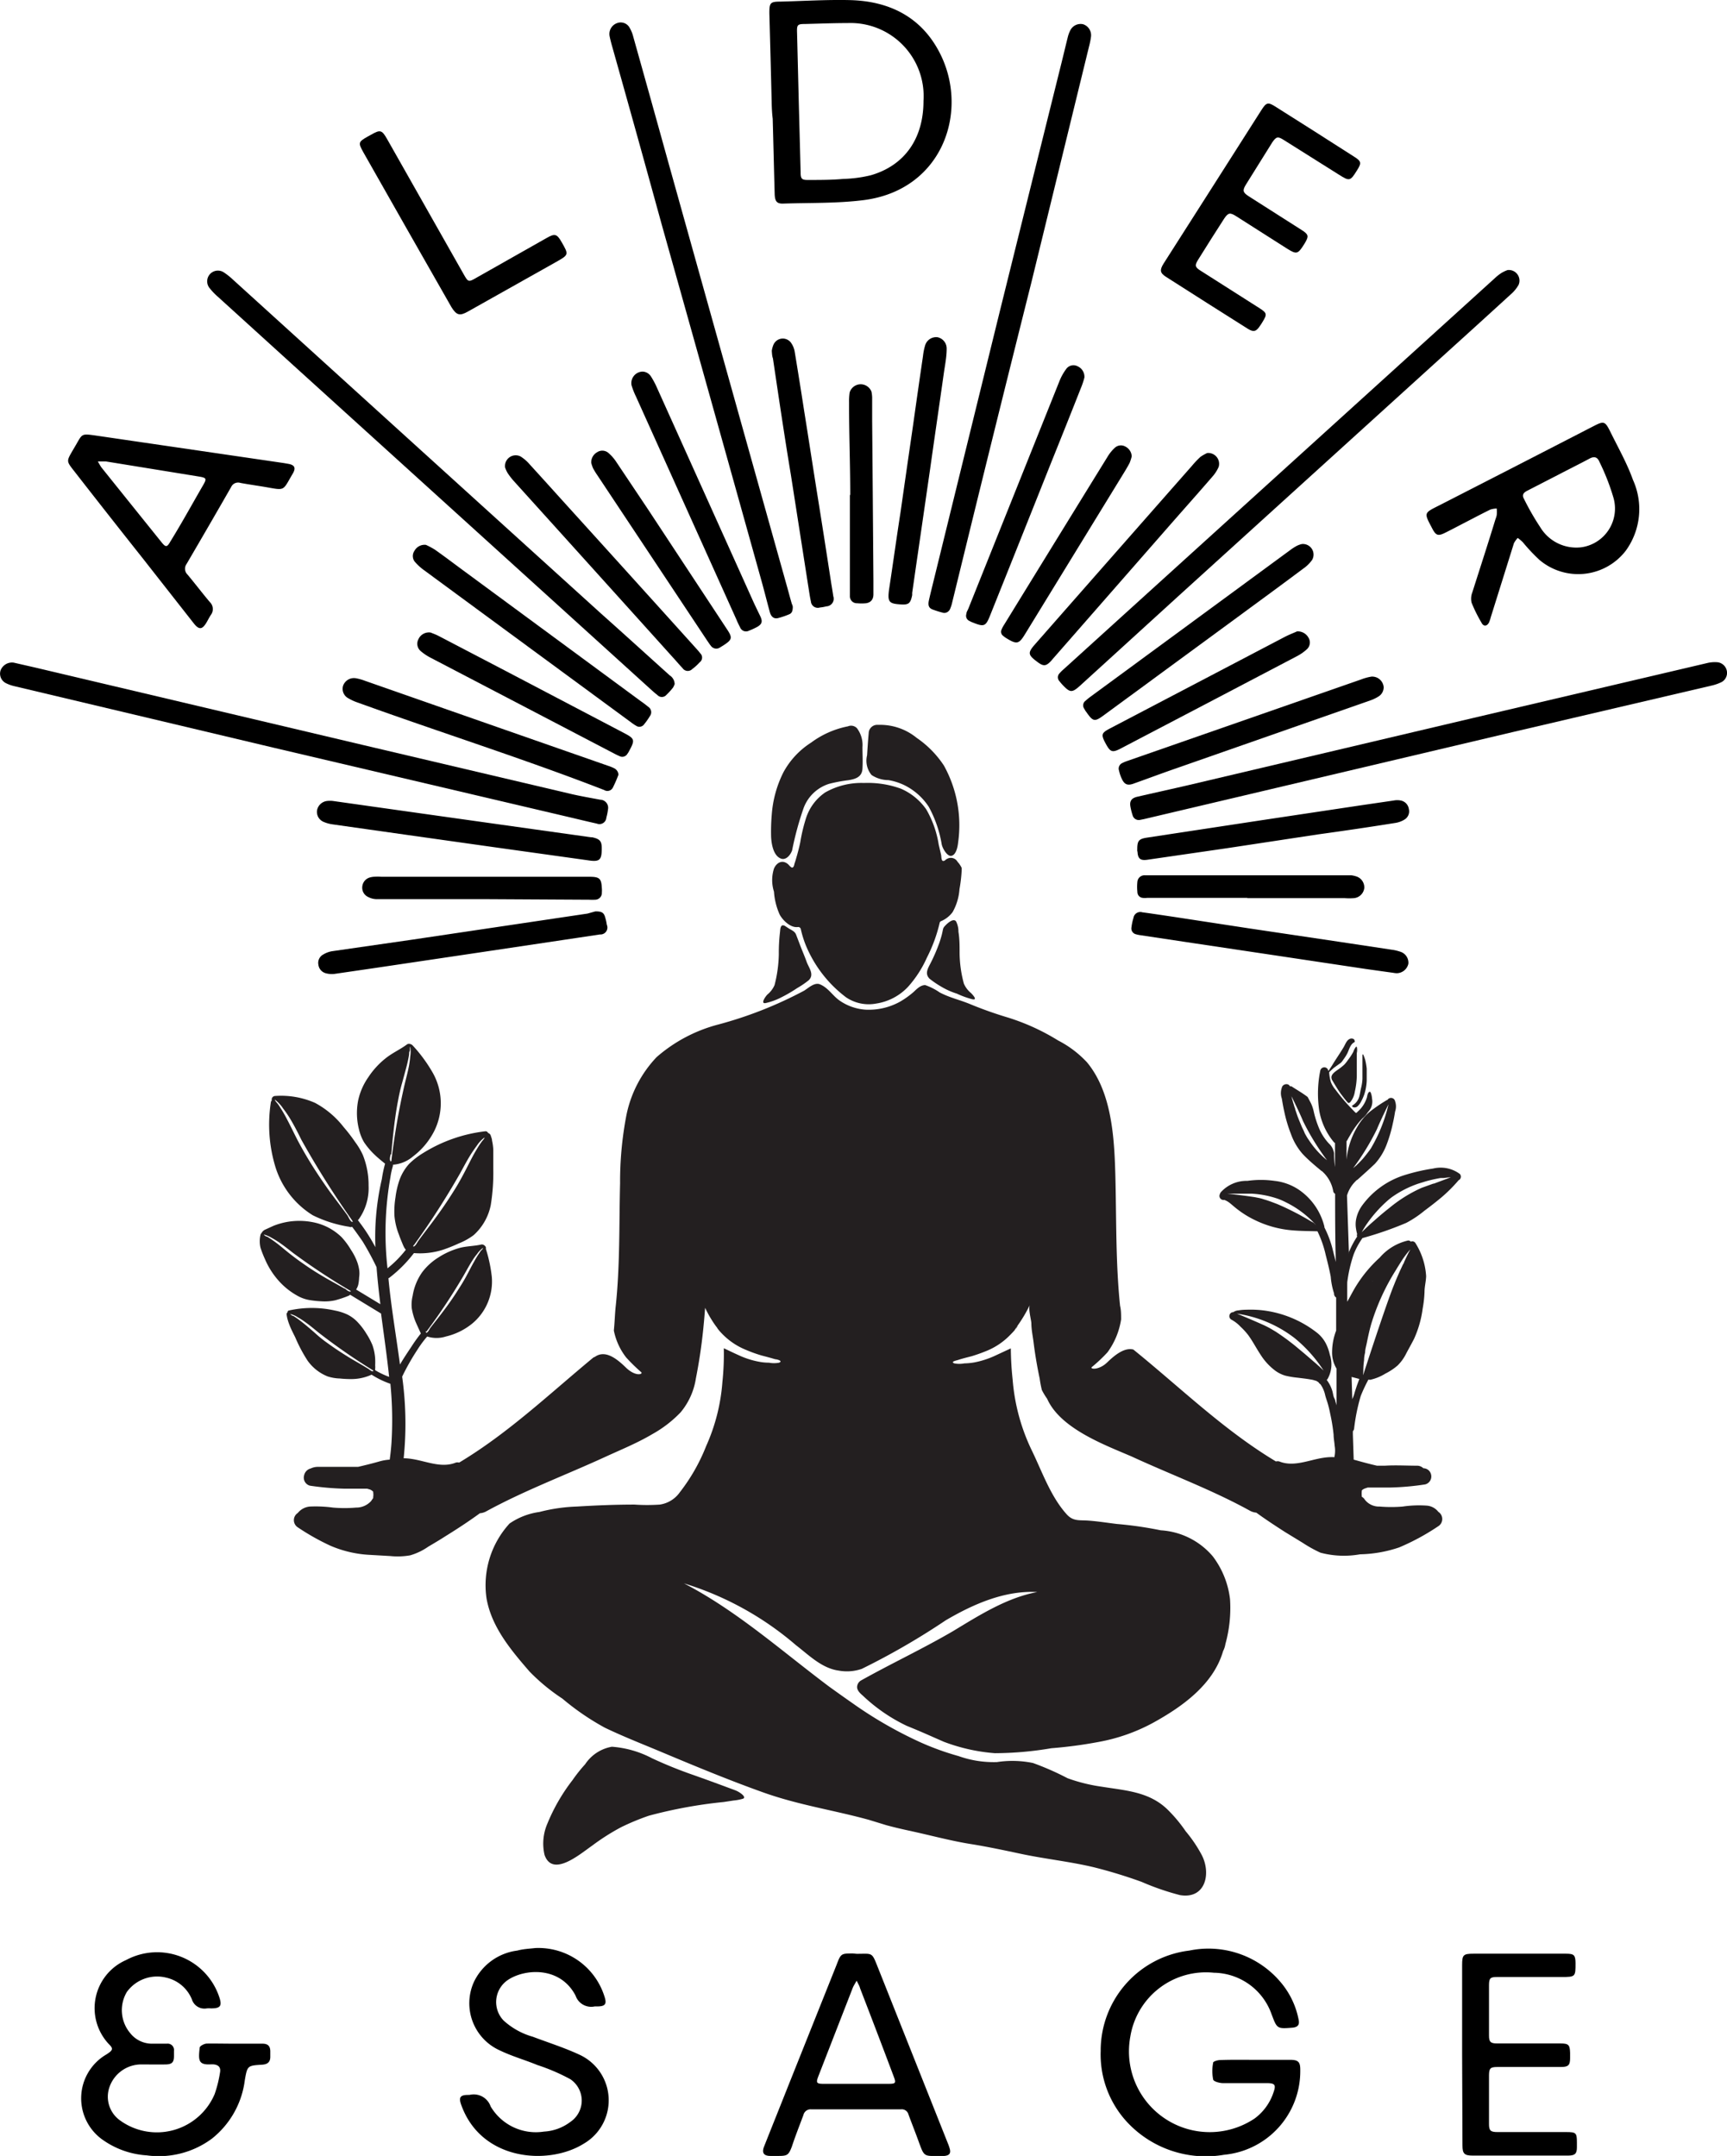
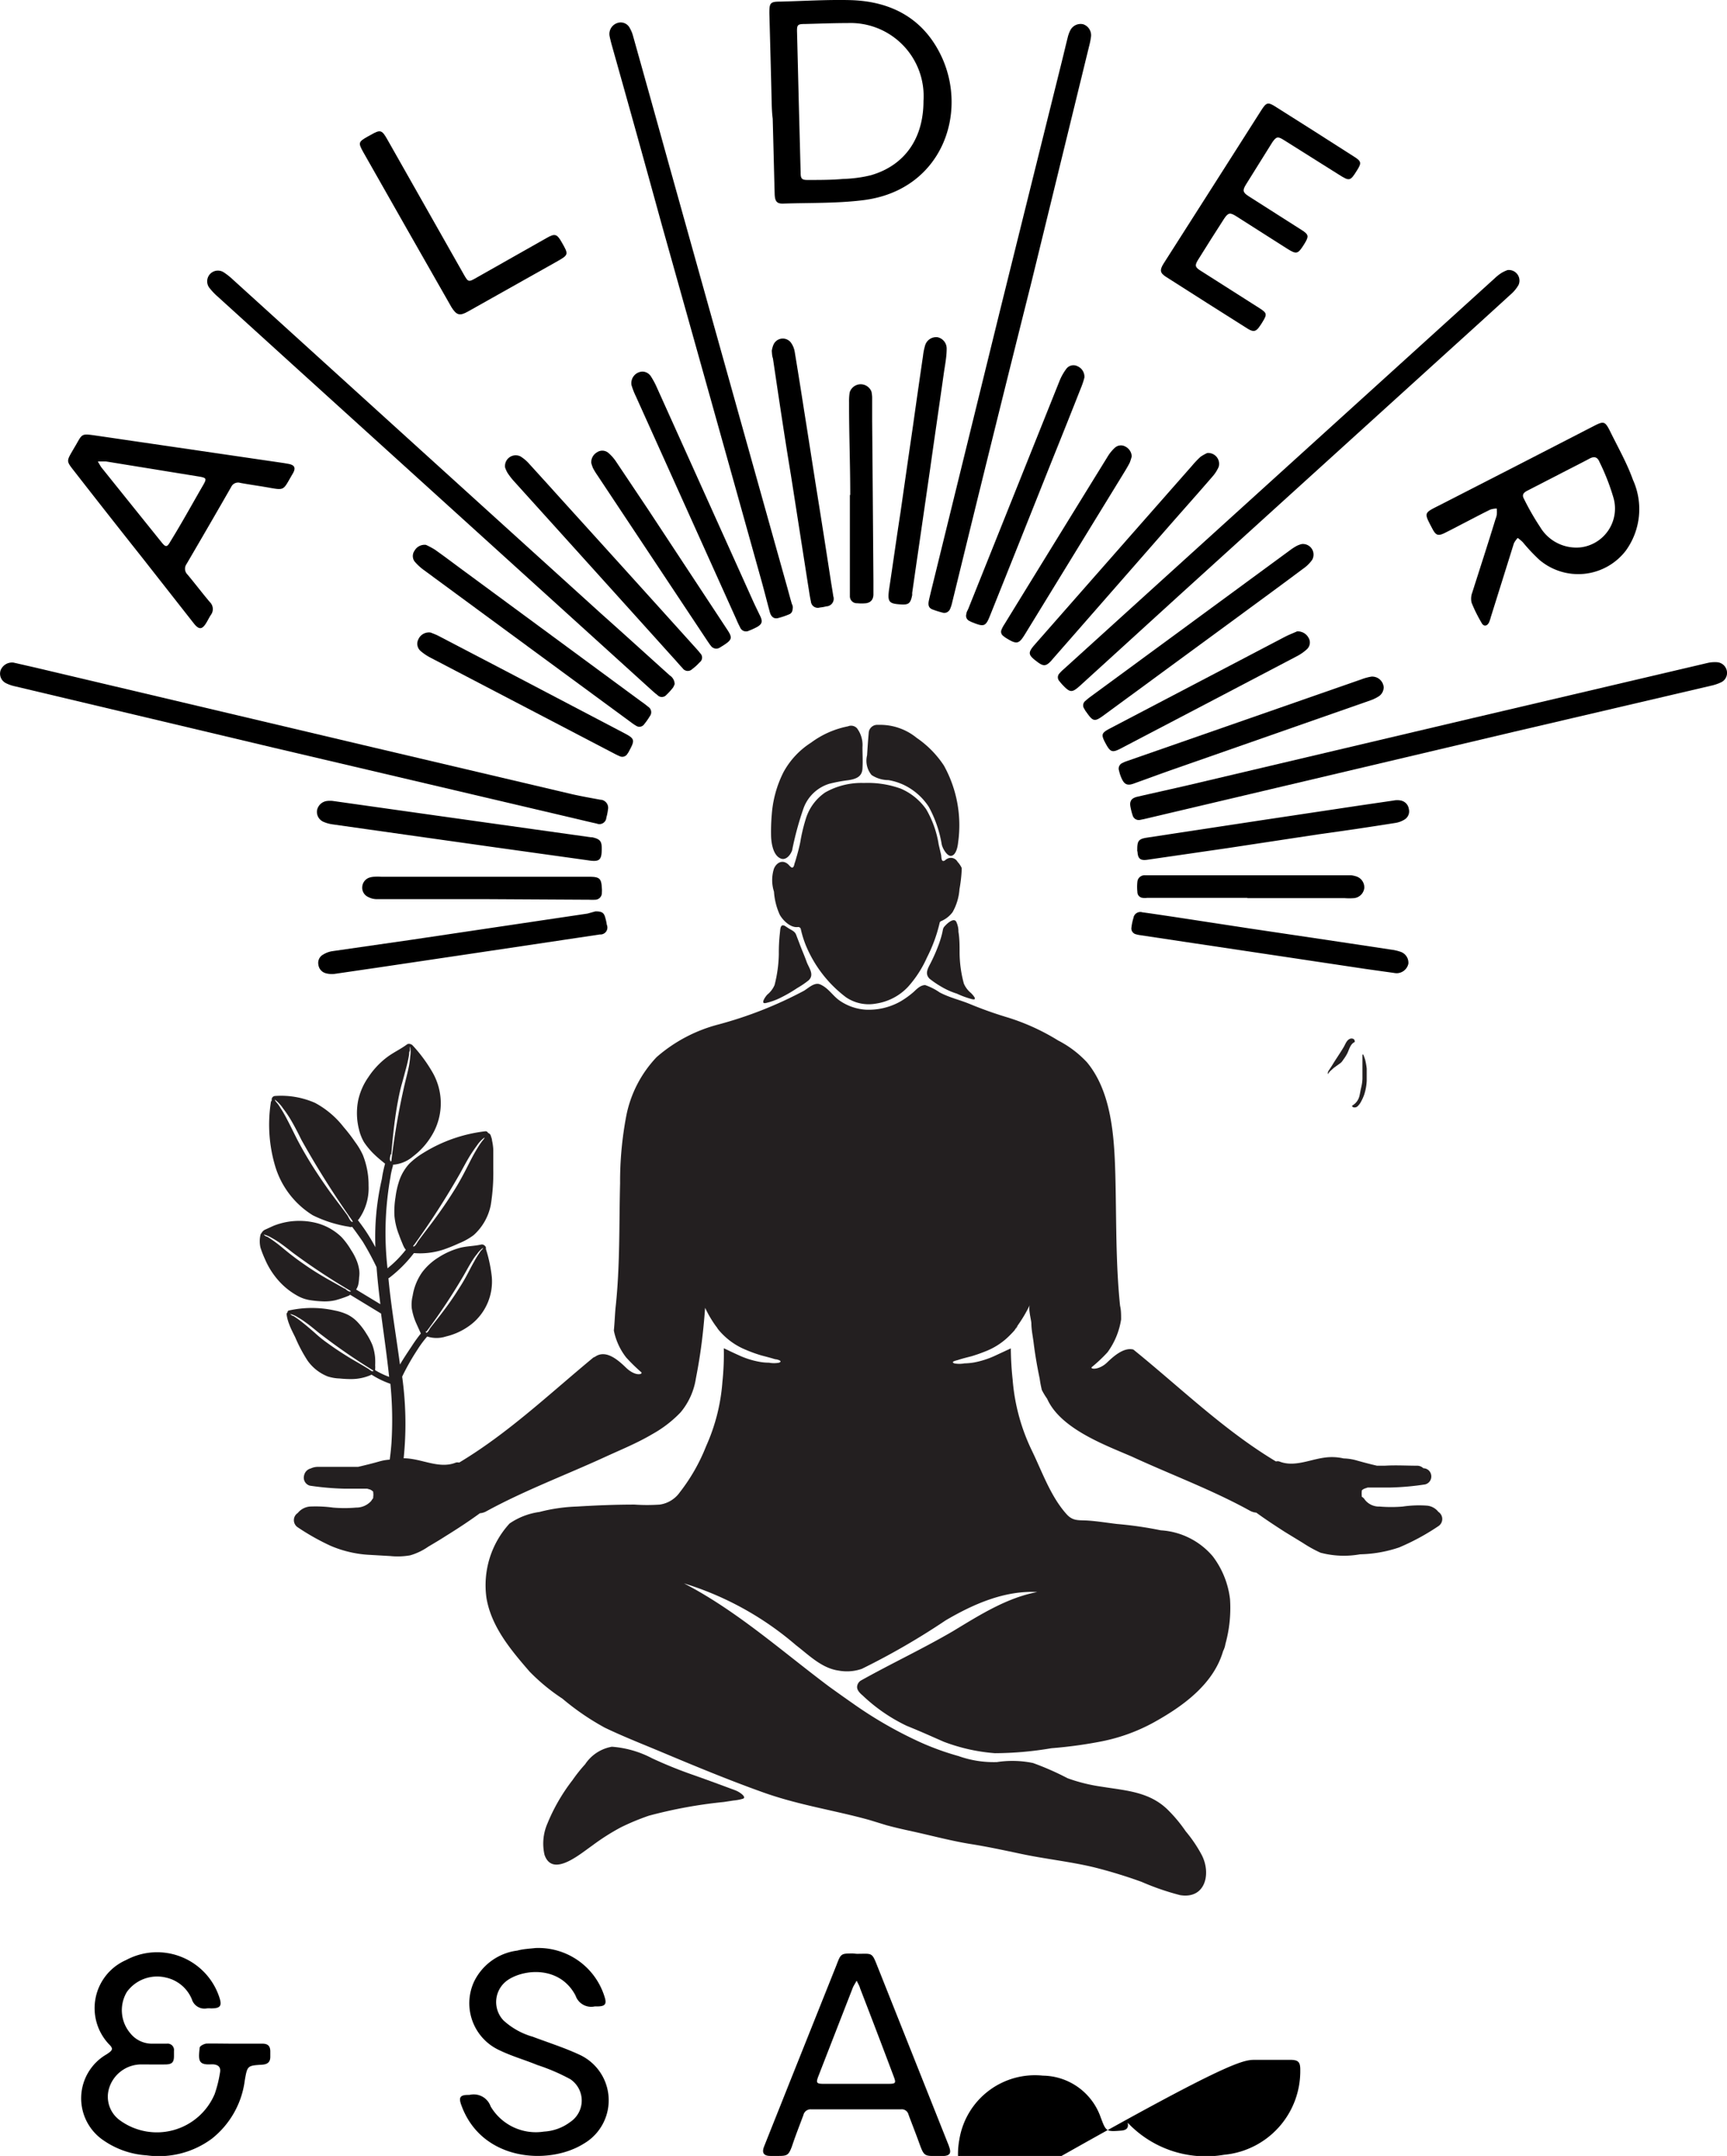
<svg xmlns="http://www.w3.org/2000/svg" width="149.7" height="186.88" viewBox="0 0 149.7 186.88">
  <defs>
    <style>.cls-1{fill:#231f20;}</style>
  </defs>
  <g id="Layer_2" data-name="Layer 2">
    <g id="Layer_1-2" data-name="Layer 1">
      <g id="NVhJuX">
        <path d="M66.89,8.87c-.06-2.58-.13-5.15-.2-7.73,0-.88.07-1,.93-1,2-.05,4.07-.18,6.1-.13,3.5.1,6.29,1.56,7.85,4.8,2.4,5,.06,11.69-6.73,12.54-2.32.29-4.7.22-7,.3-.51,0-.67-.21-.69-.84-.06-2.17-.11-4.35-.17-6.52C66.92,9.82,66.9,9.35,66.89,8.87Zm2.35,0q.08,3,.16,6.07c0,.58.11.67.69.66,1,0,2,0,3-.09a11.36,11.36,0,0,0,2.4-.32c2.93-.85,4.56-3.18,4.56-6.44A6.34,6.34,0,0,0,73.46,2c-1.22,0-2.44.05-3.66.08-.68,0-.73.07-.71.74Z" />
-         <path d="M108.83,178.55c1,0,2,0,3,0,.72,0,.89.19.88.91a7.28,7.28,0,0,1-6.61,7.32A9.32,9.32,0,0,1,97.75,184a8.62,8.62,0,0,1-2.34-6.22,8.73,8.73,0,0,1,7.68-8.7,8.18,8.18,0,0,1,8.13,3,7.09,7.09,0,0,1,1.35,3c.09.43-.07.63-.51.68h0c-1.38.11-1.36.1-1.84-1.17a5.38,5.38,0,0,0-5-3.59,6.64,6.64,0,0,0-7.24,5.53,7,7,0,0,0,10.78,7.1,4.6,4.6,0,0,0,1.65-2.32c.2-.58.09-.73-.53-.74-1.28,0-2.57,0-3.86,0-.3,0-.82-.14-.86-.31a3.83,3.83,0,0,1,0-1.47c0-.1.39-.22.6-.22C106.76,178.53,107.8,178.55,108.83,178.55Z" />
+         <path d="M108.83,178.55c1,0,2,0,3,0,.72,0,.89.19.88.91a7.28,7.28,0,0,1-6.61,7.32A9.32,9.32,0,0,1,97.75,184c.09.43-.07.63-.51.68h0c-1.38.11-1.36.1-1.84-1.17a5.38,5.38,0,0,0-5-3.59,6.64,6.64,0,0,0-7.24,5.53,7,7,0,0,0,10.78,7.1,4.6,4.6,0,0,0,1.65-2.32c.2-.58.09-.73-.53-.74-1.28,0-2.57,0-3.86,0-.3,0-.82-.14-.86-.31a3.83,3.83,0,0,1,0-1.47c0-.1.39-.22.6-.22C106.76,178.53,107.8,178.55,108.83,178.55Z" />
        <path d="M20.38,177.15h2.38c.45,0,.66.2.67.64v.5c0,.47-.26.65-.7.68-1.28.08-1.29.08-1.51,1.35a7.69,7.69,0,0,1-2.85,5.06,7.72,7.72,0,0,1-5.65,1.45A7.39,7.39,0,0,1,9,185.55a4.4,4.4,0,0,1,.21-7.46c.58-.37.64-.5.22-.91a4.55,4.55,0,0,1,1.5-7.28A5.68,5.68,0,0,1,19,173.09c.27.79.11,1-.71,1a2.16,2.16,0,0,0-.36,0,1.14,1.14,0,0,1-1.3-.79,3.16,3.16,0,0,0-2.24-1.88A3.24,3.24,0,0,0,11,172.66a3.09,3.09,0,0,0,.29,3.58,2.4,2.4,0,0,0,1.85.91h1.32a.55.55,0,0,1,.62.62c0,.15,0,.3,0,.45,0,.55-.17.72-.73.73s-1.32,0-2,0A2.92,2.92,0,0,0,9.46,181a2.52,2.52,0,0,0,.89,2.76,5.44,5.44,0,0,0,8.26-2.25,10.65,10.65,0,0,0,.46-1.85c.09-.46-.13-.69-.61-.72h-.15c-1.11.07-1.13-.33-1-1.44,0-.15.39-.35.61-.36C18.75,177.13,19.56,177.15,20.38,177.15Z" />
        <path d="M131.31,40.45l6.88-3.54c.82-.42.94-.39,1.36.44.69,1.41,1.48,2.79,2,4.25a6.14,6.14,0,0,1-.62,6.13,5.2,5.2,0,0,1-7.48.81A15.47,15.47,0,0,1,132,47a3.91,3.91,0,0,0-.44-.37,2.05,2.05,0,0,0-.33.46q-1,3.2-2,6.39a3.86,3.86,0,0,1-.16.48c-.18.34-.48.37-.66,0a12.49,12.49,0,0,1-.85-1.72,1.49,1.49,0,0,1,.06-.88c.67-2.11,1.36-4.22,2-6.32a2.91,2.91,0,0,0,.12-.39,3.62,3.62,0,0,0,0-.57,2,2,0,0,0-.55.09c-.74.36-1.47.75-2.21,1.13-.58.3-1.16.61-1.75.9s-.77.19-1.06-.35c-.76-1.45-.78-1.35.66-2.08Zm3.81.68-2.74,1.41c-.29.15-.48.34-.29.68a22.07,22.07,0,0,0,1.41,2.46,3.65,3.65,0,0,0,3.57,1.76,3.39,3.39,0,0,0,2.79-4.29,19.31,19.31,0,0,0-1.21-3.1c-.18-.44-.46-.52-.88-.29C136.89,40.23,136,40.67,135.12,41.13Z" />
        <path d="M6.45,38.79c.75-1.25.48-1.23,2.1-1l16.06,2.35.4.07c.53.1.65.35.38.82-.92,1.56-.62,1.49-2.42,1.18-.71-.12-1.43-.22-2.13-.35a.66.66,0,0,0-.8.35q-1.92,3.35-3.87,6.68a.7.7,0,0,0,.08.91c.66.79,1.28,1.61,1.94,2.39a.84.84,0,0,1,.09,1.11c-.14.21-.25.44-.38.66-.37.62-.64.65-1.09.09l-4.45-5.67q-3-3.78-5.95-7.57c-.65-.83-.65-.83-.13-1.73Zm2,1.16c.17.28.25.45.36.59Q11.4,43.77,14,47c.37.46.48.45.78-.08,1-1.62,1.89-3.25,2.83-4.87.32-.56.29-.63-.35-.74L9.19,40C9,40,8.8,40,8.46,40Z" />
        <path d="M74.26,169.36c1.43,0,1.29-.19,1.88,1.29q3,7.54,6,15.08a4.43,4.43,0,0,1,.17.47c.14.44,0,.64-.45.68h-.15c-1.73,0-1.55.18-2.16-1.47-.26-.71-.54-1.41-.8-2.12a.6.6,0,0,0-.65-.45H70.3a.64.64,0,0,0-.66.5c-.34.91-.7,1.82-1,2.73-.28.73-.39.81-1.15.81h-.71c-.58,0-.76-.27-.55-.81.7-1.77,1.41-3.53,2.11-5.3l4.17-10.44c.38-1,.39-1,1.44-1Zm0,2.32c-.16.29-.26.44-.33.6q-1.5,3.85-3,7.71c-.21.55-.15.64.46.64H77c.65,0,.69-.06.46-.66q-1.44-3.83-2.91-7.63C74.51,172.16,74.41,172,74.25,171.68Z" />
        <path d="M46.4,168.86a6,6,0,0,1,6,4.21c.21.64.07.84-.6.85h-.25a1.43,1.43,0,0,1-1.66-.94c-1.33-2.54-4.36-2.34-5.84-1.37a2.31,2.31,0,0,0-.4,3.53,6.3,6.3,0,0,0,2.54,1.41c1.35.51,2.74.95,4.05,1.56a4.35,4.35,0,0,1,.34,7.72c-3,1.87-8.83,1.52-10.59-3.35-.25-.68-.11-.89.61-.89h.1a1.55,1.55,0,0,1,1.83,1,4.55,4.55,0,0,0,4.62,2.18,4.16,4.16,0,0,0,2.29-.84,2.23,2.23,0,0,0,0-3.7A17,17,0,0,0,46.58,179c-1.07-.44-2.2-.76-3.24-1.26a4.48,4.48,0,0,1-2.27-5.92,4.84,4.84,0,0,1,3.77-2.74C45.35,168.94,45.88,168.92,46.4,168.86Z" />
        <path d="M105.12,16.17l4.19-6.58c.47-.74.59-.77,1.32-.3q3.38,2.13,6.73,4.28c.65.41.68.55.26,1.21-.58.93-.64.94-1.56.36l-4.77-3c-.52-.33-.65-.31-1,.19L108,16c-.31.5-.27.68.22,1l4.63,2.95c.58.37.61.53.27,1.1l-.11.18c-.51.8-.63.83-1.43.33l-4.46-2.84c-.5-.31-.66-.28-1,.22-.76,1.18-1.51,2.36-2.25,3.55-.33.52-.29.68.24,1l5.06,3.22c.66.42.68.53.26,1.21-.08.13-.16.26-.25.38-.3.44-.52.5-1,.21q-3.57-2.25-7.12-4.52c-.51-.33-.55-.58-.2-1.14Z" />
-         <path d="M126.74,178.09v-7.74c0-.9.09-1,1-1h8c.71,0,.82.12.83.81,0,1.19,0,1.21-1.22,1.21h-5.59c-.57,0-.68.1-.69.67v4.41c0,.55.14.68.71.68h5.48c.71,0,.82.12.84.82v.46c0,.62-.17.76-.81.76h-5.49c-.61,0-.72.11-.73.7v4.25c0,.57.14.69.74.69h5.95c.86,0,.93.07.93.91,0,.14,0,.27,0,.41,0,.56-.17.71-.74.72h-8.28c-.74,0-.9-.16-.9-.89Z" />
        <path d="M35.26,19.83l-3.77-6.64c-.45-.81-.43-.89.36-1.34l.31-.17c.81-.46.94-.43,1.41.4l6.61,11.67c.41.72.42.73,1.16.3l6.06-3.43c.7-.4.88-.34,1.28.36.63,1.1.63,1.1-.46,1.72L40.57,27c-.72.41-1,.33-1.44-.38Z" />
      </g>
-       <path class="cls-1" d="M126.54,101.76a2.79,2.79,0,0,0-2.31-.47,16.2,16.2,0,0,0-2.48.57,7.21,7.21,0,0,0-3.71,2.68,3.05,3.05,0,0,0-.5,1.21,2.3,2.3,0,0,0,0,.74,4.1,4.1,0,0,0,.1.48.28.28,0,0,0,0,.22,7.82,7.82,0,0,0-.71,1.34.88.88,0,0,1,0,.15l-.17-5.05a2.89,2.89,0,0,1,.64-1.13l.18-.19a.33.33,0,0,0,.1-.06c.51-.46,1-.89,1.51-1.38a5.23,5.23,0,0,0,1-1.64,12.27,12.27,0,0,0,.55-1.88c.08-.34.14-.68.19-1a1.35,1.35,0,0,0,0-.89.36.36,0,0,0-.66-.12.34.34,0,0,0-.11.05,13.23,13.23,0,0,0-1.45,1,5,5,0,0,0-1.07,1.31,6.8,6.8,0,0,0-.92,2.83l0-1.6a1.75,1.75,0,0,0,.16-.27l.3-.51a7.43,7.43,0,0,1,.73-1l.18-.2a1.45,1.45,0,0,0,.22-.21l0,0c.15-.14.21-.29.35-.44a1.27,1.27,0,0,0,.27-1.07,1.63,1.63,0,0,0-.13-.56c-.16-.14-.28.22-.3.41a2.66,2.66,0,0,1-.77,1.24,1.85,1.85,0,0,0-.14.14l-.08,0,0,0-.12-.12-.32-.33,0,0-.25-.27a16.4,16.4,0,0,1-1.07-1.3,2.25,2.25,0,0,1-.38-.63,3.37,3.37,0,0,1-.15-.78.49.49,0,0,0-.08-.21.35.35,0,0,0-.25-.29.36.36,0,0,0-.44.25,9.92,9.92,0,0,0-.09,3.52A5.83,5.83,0,0,0,115.62,99a.23.23,0,0,0,.1.07c0,.44,0,1.15,0,2.09a9.1,9.1,0,0,1-.08-1V100c0-.12-.05-.24-.09-.36a1.37,1.37,0,0,0-.35-.51,4.5,4.5,0,0,1-.84-1.28,8.63,8.63,0,0,1-.48-1.49,3.23,3.23,0,0,0-.25-.74l-.28-.53c-.44-.34-.94-.62-1.41-.93l-.13,0c-.14-.31-.64-.2-.7.13a1.41,1.41,0,0,0,0,.93c.06.36.12.72.2,1.07a12.09,12.09,0,0,0,.59,2,5.32,5.32,0,0,0,1,1.72c.48.52,1.06,1,1.6,1.45a.41.41,0,0,0,.11.07l.19.19a3,3,0,0,1,.77,1.55.31.31,0,0,0,.16.21c0,1.69,0,3.73.06,5.91-.08-.32-.16-.64-.25-1a9,9,0,0,0-.74-2,.17.17,0,0,0,0-.07,5.43,5.43,0,0,0-2.24-3.21,4.7,4.7,0,0,0-2.09-.75,8.34,8.34,0,0,0-2.34,0,3,3,0,0,0-2.32,1,.38.38,0,0,0-.06.13.36.36,0,0,0,0,.35h0a.36.36,0,0,0,.38.17,1.84,1.84,0,0,1,.52.31c.22.18.43.37.66.54a8.31,8.31,0,0,0,1.43.88,9.08,9.08,0,0,0,3.31.91c.71.06,1.43.06,2.15.08a9.4,9.4,0,0,1,.72,2.07c.16.62.31,1.23.43,1.86a6.41,6.41,0,0,0,.29,1.46.38.38,0,0,0,.18.35l0,2.87a5.28,5.28,0,0,0-.35,1.8,2.7,2.7,0,0,0,.38,1.49c0,1.1,0,2.17,0,3.19a3.57,3.57,0,0,0-.1-.35c0-.14-.11-.28-.15-.42s-.06-.29-.1-.44a3,3,0,0,0-.5-1,.28.28,0,0,0,.09-.1,2.58,2.58,0,0,0,.18-2.09,4,4,0,0,0-.36-1,2.88,2.88,0,0,0-.82-.95,9.44,9.44,0,0,0-4.65-1.89,9.23,9.23,0,0,0-1.39-.05q-.36,0-.72.06a.78.78,0,0,0-.42.15.33.33,0,0,0-.3.17.35.35,0,0,0,.13.48,3,3,0,0,1,.78.6,6,6,0,0,1,.68.74c.4.55.71,1.16,1.09,1.73a5.15,5.15,0,0,0,1.29,1.38,2.84,2.84,0,0,0,.82.4,7.47,7.47,0,0,0,1.07.18c.39.05.78.09,1.16.16a1.72,1.72,0,0,1,.39.1l.05,0,.13.08a.29.29,0,0,1,.12.1.44.44,0,0,0,.14.13,2.59,2.59,0,0,1,.39.86c.06.28.16.53.24.8s.16.61.22.92a15.34,15.34,0,0,1,.29,1.8c0,.31.07.63.09.95a2.48,2.48,0,0,1,0,.86.32.32,0,0,0,.22.41c0,2.23,0,3.64,0,3.64h1.55l-.19-5.88,0-.29a.41.41,0,0,0,.11-.25,16.55,16.55,0,0,1,.57-2.8,13.24,13.24,0,0,1,.67-1.43h0a.36.36,0,0,0,.25,0,4.15,4.15,0,0,0,1.21-.51,5.1,5.1,0,0,0,1.07-.71,3.86,3.86,0,0,0,.76-1.07c.22-.41.45-.82.66-1.23a9.22,9.22,0,0,0,.75-2.63,9.91,9.91,0,0,0,.16-1.44c0-.46.13-.92.14-1.38a6.06,6.06,0,0,0-.91-2.83.32.32,0,0,0-.42-.15.28.28,0,0,0-.24-.1,4.58,4.58,0,0,0-2.45,1.48,11.41,11.41,0,0,0-2,2.38c-.3.47-.56,1-.82,1.45l0-1.55a.61.61,0,0,0,0-.12,12.3,12.3,0,0,1,.57-2.47,6.85,6.85,0,0,1,.75-1.38A30.29,30.29,0,0,0,121.9,106a9.15,9.15,0,0,0,1.57-1.05c.5-.37,1-.76,1.48-1.16a13.1,13.1,0,0,0,1.49-1.49v0a.47.47,0,0,0,.09-.06A.35.35,0,0,0,126.54,101.76Zm-6.73-5.07,0,.06,0,0S119.8,96.7,119.81,96.69Zm-.45,1.18c.28-.7,1-2.15,1-2.15a13.58,13.58,0,0,1-1.52,3.81c-.1.15-.2.28-.3.41s-.28.36-.41.51l-.13.14-.23.24-.11.1a1.2,1.2,0,0,1-.17.16l-.2.17A21.47,21.47,0,0,0,119.36,97.87Zm-5.92.93a2.33,2.33,0,0,1-.17-.26l-.16-.28L113,98l-.15-.31-.26-.63-.12-.31-.2-.59c0-.09-.06-.18-.08-.26s-.05-.17-.07-.24a1.15,1.15,0,0,1-.06-.21,3.07,3.07,0,0,1-.11-.42s.72,1.45,1,2.15a21.27,21.27,0,0,0,2.08,3.39A7.51,7.51,0,0,1,113.44,98.8Zm.42,7.19-.2-.11-.39-.23-.5-.28-.18-.1c-.57-.3-1.23-.63-1.9-.91l-.45-.17c-.22-.08-.44-.16-.66-.22a3.31,3.31,0,0,0-.42-.12l-.4-.08c-1.27-.19-2.38-.3-2.38-.3l.15,0,.16,0c.22,0,.54,0,.93,0l.71,0,.2,0a8.39,8.39,0,0,1,2.29.46,6.65,6.65,0,0,1,.61.27,8.57,8.57,0,0,1,2.65,2Zm.47,12.43c-.08-.06-.16-.14-.25-.22l-1-.86-.79-.66-.21-.17-.43-.33c-.36-.27-.72-.52-1.07-.75l-.42-.25c-.21-.12-.41-.22-.6-.31-1.25-.56-2.34-1-2.34-1a10.71,10.71,0,0,1,5,2.12,12,12,0,0,1,2.51,2.81Zm4.84-.13,0,0h0Zm1.62-3.06v-.09h0ZM119,111l-.07.11h0A.76.76,0,0,1,119,111Zm-.82,7.83a1.21,1.21,0,0,1,0-.18q0-.29.06-.75,0-.3.09-.66c0-.25.08-.51.14-.8l.09-.44c.1-.46.22-1,.38-1.49a19.28,19.28,0,0,1,2.06-4.42c.17-.29.34-.55.49-.79a7.69,7.69,0,0,1,.76-1h0l-.19.36-.16.33-.19.41c0,.07-.07.15-.11.23s-.15.33-.24.51l-.25.57c-.08.19-.17.4-.25.61-.69,1.65-2.7,7.88-2.7,7.88v-.08S118.17,118.94,118.18,118.83Zm-1,.53.65.17-.21.57c-.08.24-.16.48-.23.73s-.12.31-.17.46l-.06-1.94Zm7.06-16.76-1,.36a12.07,12.07,0,0,0-2.81,1.75c-.49.38-.94.77-1.31,1.1l-.31.27c-.47.43-.77.73-.77.73h0a7.28,7.28,0,0,1,.54-.86,11.12,11.12,0,0,1,1.84-2l.19-.15a9,9,0,0,1,2.36-1.21l.43-.13c.21-.07.41-.12.61-.17s.62-.14.88-.18l.28,0a5.9,5.9,0,0,1,.59-.06S125.18,102.27,124.29,102.6Z" />
      <path class="cls-1" d="M115.19,93a.6.6,0,0,1,.09-.13h0l.33-.3.47-.34a1.12,1.12,0,0,0,.21-.17,1.77,1.77,0,0,0,.16-.22,3.84,3.84,0,0,0,.32-.5c.17-.32.26-.82.63-1h0a.1.1,0,0,0,0-.16l0-.06a.35.35,0,0,0-.39-.07c-.29.12-.39.47-.54.72-.32.54-.69,1.06-1,1.58l-.3.46a.27.27,0,0,0-.06.17.2.2,0,0,0,0,.13S115.17,93,115.19,93Z" />
-       <path class="cls-1" d="M116.86,91.86a3.39,3.39,0,0,1-.33.42,5.05,5.05,0,0,1-.63.49c-.19.14-.49.35-.49.61a.52.52,0,0,0,.09.29c.22.37.44.74.69,1.1.13.17.26.35.4.52a2.73,2.73,0,0,0,.27.31.08.08,0,0,0,.07,0,.17.17,0,0,0,.11-.06,1.86,1.86,0,0,0,.4-.92,6.73,6.73,0,0,0,.17-1.34c0-.68,0-1.37,0-2a1.23,1.23,0,0,0,0-.54s0,0,0,0,0,0-.07,0a1.37,1.37,0,0,0-.23.43A4.63,4.63,0,0,1,116.86,91.86Zm.26.34v0Z" />
      <path class="cls-1" d="M117.22,95.83l0,0c-.06.1.07.14.13.16a.41.41,0,0,0,.3-.07,1.48,1.48,0,0,0,.35-.47,4,4,0,0,0,.25-.56,4.53,4.53,0,0,0,.22-1.21q0-.35,0-.69c0-.12,0-.24,0-.36a5.86,5.86,0,0,0-.13-.75,4.43,4.43,0,0,0-.17-.47,0,0,0,0,0-.07,0h0c0,.11,0,.22,0,.32,0,.6,0,1.19,0,1.79a3.88,3.88,0,0,1-.11.75c-.06.24-.09.48-.15.72A1.3,1.3,0,0,1,117.22,95.83Z" />
      <path class="cls-1" d="M35.88,108.62a6.54,6.54,0,0,0,2.52-.29,13.5,13.5,0,0,0,1.37-.55,5.61,5.61,0,0,0,1.29-.72,4.75,4.75,0,0,0,1.48-2.6,17.48,17.48,0,0,0,.22-3.07c0-.57,0-1.14,0-1.71a4.49,4.49,0,0,0-.11-.82c0-.13-.06-.26-.1-.39a.35.35,0,0,0-.24-.26.24.24,0,0,0-.23-.15,13,13,0,0,0-5.39,1.88,6.6,6.6,0,0,0-1.22.94,4.2,4.2,0,0,0-.83,1.37,7.43,7.43,0,0,0-.36,1.55,7.58,7.58,0,0,0-.09,1.58,5.86,5.86,0,0,0,.39,1.64c.09.26.2.53.31.79a2.64,2.64,0,0,0,.18.38,1.71,1.71,0,0,0,.11.14,9.68,9.68,0,0,1-1.59,1.61,27.43,27.43,0,0,1,.25-7.88h0a6.61,6.61,0,0,1,.22-1l0-.1a3,3,0,0,0,1.73-.71,6.39,6.39,0,0,0,1.85-2.21,5.38,5.38,0,0,0-.1-5,12.8,12.8,0,0,0-1.65-2.29l-.12-.13a.45.45,0,0,0-.4-.13.33.33,0,0,0-.13.07c-.59.43-1.25.72-1.82,1.18a7,7,0,0,0-1.49,1.63,5.55,5.55,0,0,0-.88,2,5.74,5.74,0,0,0,.07,2.54A4,4,0,0,0,31.55,99a6.4,6.4,0,0,0,.92,1.09c.29.28.6.53.91.78a.05.05,0,0,0,0,0l0,0a10.5,10.5,0,0,0-.28,1.33,22.28,22.28,0,0,0-.56,5.91c-.22-.42-.46-.82-.71-1.21s-.53-.77-.81-1.14l0,0,.07-.06a4.67,4.67,0,0,0,.86-2.92,7,7,0,0,0-.5-2.67A6.17,6.17,0,0,0,30.79,99a14.23,14.23,0,0,0-1-1.3,7.83,7.83,0,0,0-2.48-2.1,7.31,7.31,0,0,0-3.46-.6.31.31,0,0,0-.29.39.28.28,0,0,0-.08.15,12.62,12.62,0,0,0,.36,5.5,7.55,7.55,0,0,0,3.27,4.3,10.89,10.89,0,0,0,3.17,1,.28.28,0,0,0,.24,0l.21.28c.25.34.49.68.71,1a24.89,24.89,0,0,1,1.2,2.22v0c.08,1.07.2,2.14.33,3.21l-2.1-1.27a1.59,1.59,0,0,0,.18-.4,3.61,3.61,0,0,0,.08-.66,2.21,2.21,0,0,0,0-.68,3.64,3.64,0,0,0-.16-.63,5,5,0,0,0-.54-1.06,6.37,6.37,0,0,0-.82-1.11A4.87,4.87,0,0,0,27.38,106,6.1,6.1,0,0,0,25,105.9a6.21,6.21,0,0,0-1.28.35l-.7.32a.66.66,0,0,0-.34.3h0a.37.37,0,0,0-.1.17,2.45,2.45,0,0,0,0,1.11,9.1,9.1,0,0,0,.39,1A6.83,6.83,0,0,0,24.14,111a6.14,6.14,0,0,0,1.61,1.3,3.25,3.25,0,0,0,1.13.4,8.93,8.93,0,0,0,1,.1,4.25,4.25,0,0,0,1.18-.09,9.63,9.63,0,0,0,1.18-.4l.11-.08,2.68,1.63c.24,1.83.51,3.66.7,5.49a7.1,7.1,0,0,1-1.21-.58l0-.13a1.4,1.4,0,0,0,0-.29,5.85,5.85,0,0,0,0-.59,4.35,4.35,0,0,0-.24-1.17,6.19,6.19,0,0,0-.53-1,5.8,5.8,0,0,0-.71-.94,3.11,3.11,0,0,0-.94-.71,4.59,4.59,0,0,0-1.07-.34,9.08,9.08,0,0,0-4,0,.13.13,0,0,0-.1.15.21.21,0,0,0-.08.22,2.74,2.74,0,0,0,.05.28q.07.29.18.57c.14.38.34.75.52,1.12a13,13,0,0,0,1.06,2,3.9,3.9,0,0,0,1.74,1.37,3.79,3.79,0,0,0,1.05.18,9.23,9.23,0,0,0,1.05.05,4.24,4.24,0,0,0,1.71-.38,7.67,7.67,0,0,0,1.63.79,32,32,0,0,1,.09,5.18,21.48,21.48,0,0,1-.48,3.2h1.28a29.48,29.48,0,0,0,.13-9A19.88,19.88,0,0,1,36.18,117a9.34,9.34,0,0,1,.79-1.08l.06-.07a2.64,2.64,0,0,0,1.62,0,5.67,5.67,0,0,0,2.27-1.11,4.73,4.73,0,0,0,1.71-4.06,12.3,12.3,0,0,0-.51-2.41s0-.1,0-.15a.42.42,0,0,0-.28-.24.29.29,0,0,0-.13,0c-.62.14-1.25.13-1.86.29A6.65,6.65,0,0,0,38,109a5.23,5.23,0,0,0-1.39,1.26,4.84,4.84,0,0,0-.84,2.06,3.23,3.23,0,0,0-.08,1.07,5.34,5.34,0,0,0,.34,1.2c.14.32.29.64.45,1l0,0,0,0a12.9,12.9,0,0,0-.81,1.13c-.34.51-.67,1-1,1.56-.33-2.49-.77-5-1-7.48a.57.57,0,0,0,.13-.08A11.43,11.43,0,0,0,35.88,108.62Zm0-.69a68.73,68.73,0,0,0,4-6.22c.31-.56.6-1.12.94-1.66q.26-.4.54-.78A2.72,2.72,0,0,1,42,98.6c0,.1-.19.28-.25.37s-.18.25-.26.38-.33.54-.48.82c-.29.54-.56,1.1-.85,1.64s-.55,1-.84,1.45c-.53.85-1.1,1.68-1.7,2.49-.44.6-.91,1.19-1.35,1.8-.11.14-.25.48-.44.51A.16.16,0,0,1,35.86,107.93Zm-5.3-2c-.21,0-.36-.43-.47-.59-.49-.68-1-1.34-1.49-2-.65-.91-1.28-1.84-1.86-2.8-.32-.53-.63-1.07-.92-1.62s-.61-1.23-.93-1.84c-.16-.31-.33-.62-.52-.92s-.18-.29-.28-.43-.28-.3-.28-.41a3.12,3.12,0,0,1,.7.75,10.33,10.33,0,0,1,.6.87c.37.61.69,1.24,1,1.87a78.17,78.17,0,0,0,4.41,7A.16.16,0,0,1,30.56,105.9Zm-.69,5.78-1.57-.88c-.69-.4-1.37-.82-2-1.27-.37-.25-.73-.52-1.08-.79s-.76-.62-1.15-.93c-.2-.15-.4-.3-.61-.44l-.31-.2c-.08,0-.27-.11-.3-.19a2.54,2.54,0,0,1,.68.29c.22.12.43.25.64.39.42.29.82.61,1.22.92a56,56,0,0,0,4.93,3.26s.06,0,.06.08C30.2,112,30,111.75,29.87,111.68Zm2,6.92c-.5-.31-1-.59-1.51-.89-.67-.41-1.32-.83-1.95-1.29-.36-.25-.7-.52-1-.79s-.72-.63-1.09-.93c-.19-.15-.39-.31-.59-.45l-.3-.2c-.07,0-.25-.11-.29-.18a2,2,0,0,1,.66.29,5.93,5.93,0,0,1,.62.4c.4.28.78.6,1.16.91a53.37,53.37,0,0,0,4.74,3.29.09.09,0,0,1,0,.08C32.16,118.88,32,118.67,31.84,118.6Zm5.63-4.89Zm-.55,1.68a52,52,0,0,0,3.21-4.84c.25-.43.48-.87.75-1.29a5,5,0,0,1,.43-.6,2.1,2.1,0,0,1,.51-.52c0,.08-.15.21-.21.28l-.2.3c-.14.21-.26.42-.38.64-.24.42-.45.85-.68,1.27s-.44.76-.68,1.13c-.42.67-.87,1.31-1.35,1.94-.35.47-.72.92-1.08,1.39-.08.12-.19.38-.34.41A.15.15,0,0,1,36.92,115.39Zm-3.06-15.34c.07-.67.12-1.33.2-2,.1-.89.22-1.78.39-2.66.09-.49.2-1,.33-1.46s.29-1.06.43-1.59c.07-.28.13-.55.18-.83s0-.27.06-.41,0-.32.06-.39a2.56,2.56,0,0,1,0,.83,7.53,7.53,0,0,1-.11.83c-.11.56-.26,1.11-.39,1.66a62.57,62.57,0,0,0-1.13,6.52.1.1,0,0,1-.06.1C33.72,100.52,33.84,100.21,33.86,100.05Zm-.32-1.5Z" />
      <path class="cls-1" d="M81.91,74.58c-.35.22-.29-.31-.34-.51s-.13-.57-.2-.85a8.74,8.74,0,0,0-1.08-3.06,5.18,5.18,0,0,0-2.21-1.8,8.4,8.4,0,0,0-3.19-.49,6.35,6.35,0,0,0-3.36.82,4.29,4.29,0,0,0-1.65,2.19A14.68,14.68,0,0,0,69.37,73c-.08.39-.18.78-.29,1.17-.06.2-.11.4-.18.6s-.06.34-.18.42-.32-.2-.4-.27c-.49-.43-1-.16-1.23.37a3.28,3.28,0,0,0,0,2,5.77,5.77,0,0,0,.5,2c.28.5.93,1.14,1.56,1.07a.23.23,0,0,1,.26.15,8.77,8.77,0,0,0,.44,1.43,10.81,10.81,0,0,0,3.49,4.51,3.5,3.5,0,0,0,2.61.54,4.77,4.77,0,0,0,2.76-1.45A9.73,9.73,0,0,0,80.35,83a13,13,0,0,0,1.1-3,.19.19,0,0,1,.12-.15,2.44,2.44,0,0,0,1-.78,4.71,4.71,0,0,0,.6-2,12.56,12.56,0,0,0,.19-1.62,1.64,1.64,0,0,0,0-.22A2.14,2.14,0,0,0,83,74.7a.66.66,0,0,0-.91-.25A.8.8,0,0,0,81.91,74.58Zm-5.42,3.16,0,.05h0l0,0Zm-7.94,1.69Zm13.13-.35Z" />
      <path class="cls-1" d="M67.66,74.41c.41.19.82-.21,1-.69a27.13,27.13,0,0,1,1-3.68,3.46,3.46,0,0,1,2.22-2.1,13.31,13.31,0,0,1,1.65-.31c.65-.1,1.19-.29,1.23-1s0-1.24,0-1.86a2.42,2.42,0,0,0-.48-1.65.7.7,0,0,0-.78-.16,7.9,7.9,0,0,0-3.19,1.41,7,7,0,0,0-2.41,2.59,9.73,9.73,0,0,0-1,3.62,17.51,17.51,0,0,0-.06,1.92C66.86,73.05,67,74.13,67.66,74.41Z" />
      <path class="cls-1" d="M77,67.62a5.08,5.08,0,0,1,1.37.43,5.35,5.35,0,0,1,2.14,1.89,10.28,10.28,0,0,1,1.12,3.25c.07.35.45,1,.78,1s.57-.46.64-1.15a10.67,10.67,0,0,0-1.23-6.68,8.7,8.7,0,0,0-2.36-2.4,5,5,0,0,0-3.19-1.13l-.14,0-.11,0a.74.74,0,0,0-.72.73c-.06.64-.1,1.28-.14,1.91a1.94,1.94,0,0,0,.39,1.71A2.64,2.64,0,0,0,77,67.62Z" />
      <path class="cls-1" d="M82.76,79.78c-.25-.09-.64.26-.81.44-.33.34-.1.26-.52,1.49a14.93,14.93,0,0,1-.85,1.94c-.23.44-.37.82,0,1.19a8.38,8.38,0,0,0,1,.68,6.37,6.37,0,0,0,1.36.61,7.71,7.71,0,0,0,1.32.48c.56.13,0-.44-.1-.54a2.12,2.12,0,0,1-.61-.81,10.42,10.42,0,0,1-.37-2.67c0-.6,0-1.22-.1-1.82a1.94,1.94,0,0,0-.2-.89A.23.23,0,0,0,82.76,79.78Z" />
      <path class="cls-1" d="M69.31,81.81,69,81c-.11-.27-.38-.37-.61-.51l-.35-.23c-.4-.21-.4.27-.43.55a15.28,15.28,0,0,0-.1,1.91,11.59,11.59,0,0,1-.37,2.67,2.2,2.2,0,0,1-.61.81c-.12.1-.69.87-.13.74a5.57,5.57,0,0,0,1.31-.48,12,12,0,0,0,1.39-.81,7.65,7.65,0,0,0,1-.68c.52-.5,0-1.09-.18-1.6S69.5,82.33,69.31,81.81Z" />
      <path class="cls-1" d="M88.15,115a1.05,1.05,0,0,0-.12.21c.18-.22.18-.29.18-.3Z" />
      <path class="cls-1" d="M50,133.69a1.64,1.64,0,0,1,0-.22l-.19,0Z" />
      <path class="cls-1" d="M88.11,128.69a.36.36,0,0,1,0,.09l.13.06Z" />
      <path class="cls-1" d="M63.72,155.18c-1.37-.51-2.18-.81-3.56-1.3a37.93,37.93,0,0,1-3.64-1.47,8.85,8.85,0,0,0-3.48-1,3.5,3.5,0,0,0-2.32,1.52,13.1,13.1,0,0,0-1.09,1.37,16.1,16.1,0,0,0-2.18,3.77,4.36,4.36,0,0,0-.25,2.71c.69,2,3.08-.07,4.12-.79a19.38,19.38,0,0,1,2.51-1.6,20.91,20.91,0,0,1,2.41-1,40.44,40.44,0,0,1,6.5-1.19l.85-.13a4.19,4.19,0,0,0,.8-.15C64.76,155.8,64.15,155.34,63.72,155.18Z" />
      <path class="cls-1" d="M124.68,131.05a1.41,1.41,0,0,0-1-.54,9.78,9.78,0,0,0-2.09.08,11.9,11.9,0,0,1-2,0,1.55,1.55,0,0,1-1.28-.59.74.74,0,0,0-.27-.26.29.29,0,0,0,0-.09,2.28,2.28,0,0,1,0-.37.34.34,0,0,0,0-.08l.07-.07a1,1,0,0,1,.21-.11l.24-.08.56,0c.48,0,1,0,1.42,0a22.92,22.92,0,0,0,3-.27.71.71,0,0,0,.5-.89.69.69,0,0,0-.66-.51.77.77,0,0,0-.51-.22c-.94,0-1.89-.06-2.83,0l-.68,0c-.61-.14-1.21-.3-1.81-.47a4.48,4.48,0,0,0-1.08-.16,4.56,4.56,0,0,0-1.73-.06c-1.26.18-2.6.83-3.85.32a.59.59,0,0,0-.29,0c-4.53-2.72-8.27-6.39-12.36-9.7-.75-.19-1.56.43-2.26,1.11s-1.49.61-1.35.42A13.08,13.08,0,0,0,96,117.22a6.52,6.52,0,0,0,1.18-2.85c0-.42,0-.82-.09-1.18-.39-3.76-.31-7.58-.41-11.35-.09-3.21-.3-7.16-2.46-9.76a9.11,9.11,0,0,0-2.5-1.89,18.92,18.92,0,0,0-4.39-2,34.12,34.12,0,0,1-3.26-1.16c-.9-.37-1.73-.54-2.61-1a5.16,5.16,0,0,0-1.26-.64c-.42,0-.73.34-1,.59a7.55,7.55,0,0,1-1.17.84,5.6,5.6,0,0,1-3,.7,4.47,4.47,0,0,1-2.21-.76c-.62-.41-1-1.12-1.73-1.43-.47-.21-1,.3-1.38.54a35,35,0,0,1-7.46,2.94,13.18,13.18,0,0,0-5.33,2.82,10.25,10.25,0,0,0-2.64,5.13,30.59,30.59,0,0,0-.53,5.82c-.09,3.57,0,7.19-.39,10.75-.06.6-.08,1.32-.15,2a5.53,5.53,0,0,0,1.07,2.34,15.53,15.53,0,0,0,1.31,1.28c.15.19-.52.39-1.35-.42s-1.79-1.52-2.65-.93a.59.59,0,0,1-.14.06c-3.81,3.15-7.38,6.56-11.65,9.12a.59.59,0,0,0-.29,0c-1.25.51-2.59-.14-3.85-.32a4.56,4.56,0,0,0-1.73.06,4.05,4.05,0,0,0-1.08.17c-.6.17-1.21.32-1.81.46h-.63q-1.44,0-2.88,0a1.46,1.46,0,0,0-.6.14.78.78,0,0,0-.57.6.72.72,0,0,0,.5.89,24,24,0,0,0,2.93.26c.49,0,1,0,1.47,0l.56,0,.24.07a.72.72,0,0,1,.21.12l.08.07s0,.05,0,.08a1.15,1.15,0,0,1,0,.37s0,.06,0,.09-.1.14-.17.26a1.73,1.73,0,0,1-1.32.58,11.58,11.58,0,0,1-2,0,11.13,11.13,0,0,0-2-.09,1.52,1.52,0,0,0-1.05.56.74.74,0,0,0,0,1.24,20.29,20.29,0,0,0,2.84,1.6,9.87,9.87,0,0,0,3.43.79l1.74.1a6.28,6.28,0,0,0,1.73-.06,5.28,5.28,0,0,0,1.57-.75c.49-.29,1-.59,1.48-.9,1-.62,2-1.27,3-2a1.32,1.32,0,0,0,.54-.16c3.31-1.81,6.85-3.13,10.27-4.7,1.39-.64,2.81-1.21,4.14-2A10.29,10.29,0,0,0,59,122.42a6,6,0,0,0,1.32-2.93c.13-.67.25-1.34.35-2,.21-1.37.35-2.75.45-4.13a9.65,9.65,0,0,0,1,1.68V115s0,.15.6.74A6,6,0,0,0,64.64,117a12.17,12.17,0,0,0,1.39.5c.35.09.84.22,1.16.32.15,0,.72.15.34.3a2.3,2.3,0,0,1-.87,0,4.58,4.58,0,0,1-.9-.09,7.27,7.27,0,0,1-1.71-.55c-.58-.26-1-.47-1.31-.61a22.89,22.89,0,0,1-.12,2.92,16.51,16.51,0,0,1-1.41,5.56,16.05,16.05,0,0,1-2.28,4,2.57,2.57,0,0,1-1.74,1.07,16,16,0,0,1-2.19,0c-1.68,0-3.36.07-5,.17a14.73,14.73,0,0,0-3.24.47,6,6,0,0,0-2.59,1,7.92,7.92,0,0,0-2,6.47c.43,2.5,2.12,4.5,3.73,6.36a16.89,16.89,0,0,0,2.85,2.35,22,22,0,0,0,3.68,2.52c1.52.73,3.09,1.35,4.65,2,3,1.26,6,2.51,9.08,3.61s6.09,1.53,9.17,2.38l1.5.46c.85.23,1.36.34,2.22.53,1.7.37,3.42.84,5.13,1.11,1.43.23,2.84.53,4.25.83,2.14.46,4.33.68,6.44,1.19a42.58,42.58,0,0,1,4.08,1.25,22.22,22.22,0,0,0,3.33,1.15c2.25.38,2.73-1.93,1.86-3.53a11.86,11.86,0,0,0-1.36-2,12.56,12.56,0,0,0-1.62-1.93c-1.58-1.5-3.57-1.6-5.62-1.93a14.69,14.69,0,0,1-3-.74,24.18,24.18,0,0,0-3-1.32,8.84,8.84,0,0,0-3.12-.08,9.07,9.07,0,0,1-3.33-.52,23.47,23.47,0,0,1-3.23-1.16,35.83,35.83,0,0,1-6-3.45c-.66-.46-1.32-.93-2-1.42-4.12-3.09-8-6.57-12.57-8.94A27,27,0,0,1,69,142.61c1.11.85,2.23,2,3.7,2.2a3.94,3.94,0,0,0,2-.15,62.2,62.2,0,0,0,7.28-4.21c2.42-1.42,5.13-2.6,7.93-2.45-2.65.5-5,2-7.3,3.39-2.6,1.52-5.34,2.8-8,4.29a.69.69,0,0,0-.31.48c-.05.32.23.6.48.81a14.72,14.72,0,0,0,3.82,2.63c1.24.5,2,.85,3.19,1.37a15.8,15.8,0,0,0,4.45,1,29.63,29.63,0,0,0,4.89-.43A38.21,38.21,0,0,0,95.2,151a15.78,15.78,0,0,0,4.76-1.67c2.52-1.39,5.22-3.31,6.06-6.21a2,2,0,0,0,.2-.61,11.65,11.65,0,0,0,.4-3.9,7.61,7.61,0,0,0-1.49-3.7,6.41,6.41,0,0,0-4.51-2.26,32.67,32.67,0,0,0-3.81-.55c-.82-.1-1.63-.23-2.45-.29s-1.33.08-1.9-.55c-1.38-1.53-2.11-3.65-3-5.49a17.18,17.18,0,0,1-1.68-6.16,27.35,27.35,0,0,1-.16-2.73l-1.42.66a7.76,7.76,0,0,1-1.71.55,5.49,5.49,0,0,1-.9.09,2.3,2.3,0,0,1-.87,0c-.37-.15.19-.25.34-.3.33-.11.81-.23,1.16-.32a14.43,14.43,0,0,0,1.39-.5,6,6,0,0,0,1.93-1.32c.2-.2.33-.34.42-.45a2.39,2.39,0,0,1,.13-.21.35.35,0,0,0,.05-.08,12.09,12.09,0,0,0,1.13-1.89c-.15.32.1,1.22.13,1.58,0,.55.12,1.1.19,1.65.13,1.06.31,2.11.53,3.15a9.79,9.79,0,0,0,.19,1,6.12,6.12,0,0,0,.46.76c1.15,2.59,5,4,7.32,5,3.42,1.58,7,2.9,10.27,4.71a1.44,1.44,0,0,0,.54.16c.81.59,1.65,1.14,2.49,1.68l1.54.94a11.44,11.44,0,0,0,1.53.85,7.93,7.93,0,0,0,3.43.14,11.2,11.2,0,0,0,3.4-.6,19.85,19.85,0,0,0,3.36-1.82A.74.74,0,0,0,124.68,131.05ZM79.86,86.75h0Z" />
-       <path class="cls-1" d="M79.9,86.66h0" />
      <g id="igxomr">
        <path d="M1.19,57.44l1.8.41L31.56,64.6l18.06,4.25c.8.18,1.61.32,2.41.47a.7.7,0,0,1,.67.85,4.34,4.34,0,0,1-.14.7.6.6,0,0,1-.83.52c-.82-.18-1.63-.38-2.44-.57l-25.54-6L1.21,59.47a3.15,3.15,0,0,1-.67-.24.92.92,0,0,1-.49-1.12A1.06,1.06,0,0,1,1.19,57.44Z" />
        <path d="M58.48,59.3a1.78,1.78,0,0,1-.14.3,5.88,5.88,0,0,1-.58.64.52.52,0,0,1-.78,0c-.18-.13-.34-.28-.51-.43L25.73,31.94,18.86,25.7a5.51,5.51,0,0,1-.67-.7.93.93,0,0,1,1.24-1.37,5.63,5.63,0,0,1,.72.57L31.32,34.34q10.41,9.45,20.83,18.89c2,1.78,3.94,3.55,5.91,5.32A.91.91,0,0,1,58.48,59.3Z" />
        <path d="M68.72,52.59c0,.35-.07.55-.29.65a6.86,6.86,0,0,1-1,.34c-.35.08-.59-.12-.7-.52-.24-.88-.46-1.76-.7-2.63q-4.33-15.51-8.68-31Q55.2,11.6,53,3.8c-.06-.24-.13-.49-.17-.74A1,1,0,0,1,53.5,2a.88.88,0,0,1,1.09.43,2.79,2.79,0,0,1,.29.71q1.54,5.48,3.07,11,5.14,18.4,10.3,36.81c.13.47.27,1,.4,1.43C68.69,52.42,68.71,52.55,68.72,52.59Z" />
        <path d="M130.68,23.41a.92.92,0,0,1,.95,1.29,3.13,3.13,0,0,1-.68.82q-2.69,2.46-5.39,4.9l-23.14,21-8.78,8c-.72.65-.88.64-1.55-.07a3.88,3.88,0,0,1-.26-.31.48.48,0,0,1,0-.66,3.06,3.06,0,0,1,.36-.36l29.23-26.51,8.17-7.41a3.87,3.87,0,0,1,.56-.44A2.87,2.87,0,0,1,130.68,23.41Z" />
        <path d="M149.7,58.4a.9.9,0,0,1-.57.77,3.94,3.94,0,0,1-.82.27l-17.11,4-21.9,5.17L99.17,71l-.35.07a.55.55,0,0,1-.64-.39,5.51,5.51,0,0,1-.2-.8c-.07-.46.12-.71.62-.82,1.47-.34,2.94-.66,4.4-1l24.59-5.8L148,57.47a2.81,2.81,0,0,1,.81-.07A.93.93,0,0,1,149.7,58.4Z" />
        <path d="M81.81,53.13a8,8,0,0,1-1-.31c-.31-.13-.38-.37-.29-.78.13-.59.28-1.17.42-1.75q2.85-11.61,5.71-23.24Q89.32,16.28,92,5.5c.19-.76.37-1.53.56-2.29a2.78,2.78,0,0,1,.21-.57,1,1,0,0,1,1.11-.54,1,1,0,0,1,.69,1.08,6.39,6.39,0,0,1-.17.85q-2.5,10.23-5,20.46Q86.76,35,84.16,45.59l-1.62,6.62a3.12,3.12,0,0,1-.19.59A.56.56,0,0,1,81.81,53.13Z" />
        <path d="M51.61,79c.56,0,.74.1.86.56a4.29,4.29,0,0,1,.13.6A.6.6,0,0,1,52,81l-2,.3L41.3,82.6l-8.61,1.28-3.7.54a2,2,0,0,1-.76-.06.87.87,0,0,1-.63-.73.82.82,0,0,1,.4-.88,2.16,2.16,0,0,1,.8-.3l6.94-1,8-1.19,7.19-1.07Z" />
-         <path d="M53.61,67.15a10.93,10.93,0,0,1-.48,1.11.53.53,0,0,1-.76.22c-7-2.72-14.23-5-21.33-7.57a4.24,4.24,0,0,1-.84-.38.92.92,0,0,1-.46-1.09,1,1,0,0,1,1.1-.65,4.42,4.42,0,0,1,.79.22l11.89,4.16,9.19,3.21a4,4,0,0,1,.52.21A.67.67,0,0,1,53.61,67.15Z" />
        <path d="M52.16,73.57c0,1-.2,1.16-1.21,1L43,73.46l-7.66-1.08-6.49-.92a3,3,0,0,1-.78-.21.94.94,0,0,1-.59-1,1,1,0,0,1,.87-.82,2.17,2.17,0,0,1,.51,0l9,1.27,8.47,1.19,4.92.69.1,0C52,72.73,52.17,72.91,52.16,73.57Z" />
        <path d="M36.92,47.23a6.76,6.76,0,0,1,.77.41c.81.57,1.6,1.17,2.4,1.76L55.53,60.77a7.89,7.89,0,0,1,.65.49.56.56,0,0,1,.15.82,6,6,0,0,1-.5.71.5.5,0,0,1-.69.12,4,4,0,0,1-.43-.29q-9-6.61-18-13.23a4.5,4.5,0,0,1-.78-.73.8.8,0,0,1,0-.92A1,1,0,0,1,36.92,47.23Z" />
        <path d="M120.8,84.33,118.44,84l-8-1.2-7.09-1.06-4.46-.67a2.57,2.57,0,0,1-.4-.08.52.52,0,0,1-.41-.62,4.38,4.38,0,0,1,.17-.8.6.6,0,0,1,.77-.49c.9.12,1.8.26,2.69.39l6.54,1,7.86,1.17,4.51.68a3.78,3.78,0,0,1,.74.17,1,1,0,0,1,.72,1.05,1.05,1.05,0,0,1-1,.82A1.65,1.65,0,0,1,120.8,84.33Z" />
        <path d="M43.78,40.51a.93.93,0,0,1,1.33-.95,3.38,3.38,0,0,1,.81.7c1.29,1.41,2.57,2.84,3.86,4.26Q55,50.28,60.2,56.05c.17.19.35.38.5.58a.51.51,0,0,1-.05.78A4.35,4.35,0,0,1,60,58a.54.54,0,0,1-.83-.08c-.28-.29-.54-.61-.82-.91q-6.9-7.66-13.81-15.31A5.85,5.85,0,0,1,44,41,2.43,2.43,0,0,1,43.78,40.51Z" />
        <path d="M55.7,32.21a.9.9,0,0,1,.75.46,7,7,0,0,1,.48.9L65.2,51.93c.22.5.47,1,.7,1.48s.14.7-.28.94a6.29,6.29,0,0,1-.7.32.55.55,0,0,1-.77-.3,7.5,7.5,0,0,1-.33-.7L55.13,34.38a6.46,6.46,0,0,1-.39-1A1,1,0,0,1,55.7,32.21Z" />
        <path d="M119.94,59.57a.94.94,0,0,1-.46.81,3.37,3.37,0,0,1-.69.33l-16.92,5.92c-1.21.42-2.41.87-3.62,1.3-.5.18-.77.08-1-.4A3.32,3.32,0,0,1,97,66.8a.53.53,0,0,1,.31-.67,2.54,2.54,0,0,1,.38-.16L118,58.89a4.4,4.4,0,0,1,.88-.24A1,1,0,0,1,119.94,59.57Z" />
        <path d="M112.84,47.16a.92.92,0,0,1,.9,1.37,3.12,3.12,0,0,1-.8.78c-1.72,1.29-3.46,2.56-5.2,3.84L95.68,62c-.79.58-.93.56-1.5-.26a1.53,1.53,0,0,1-.19-.3.49.49,0,0,1,.1-.69,4.94,4.94,0,0,1,.44-.36L111.8,47.71a4.74,4.74,0,0,1,.6-.39A2,2,0,0,1,112.84,47.16Z" />
        <path d="M98.58,73.61c0-.71.12-.89.83-1l10-1.52,8.46-1.27,2.94-.43a1.56,1.56,0,0,1,.61,0,.87.87,0,0,1,.7.73.83.83,0,0,1-.39.93,2.12,2.12,0,0,1-.76.28c-2.25.36-4.49.69-6.74,1l-7.85,1.19-6.89,1c-.64.1-.86-.08-.89-.71C98.57,73.81,98.58,73.71,98.58,73.61Z" />
        <path d="M94,32.72a6.15,6.15,0,0,1-.24.75c-.87,2.21-1.75,4.41-2.64,6.62q-2.64,6.63-5.3,13.27c-.36.9-.5,1-1.42.63a2.59,2.59,0,0,1-.38-.17.49.49,0,0,1-.25-.61c0-.15.1-.29.16-.43L91.85,33a4.58,4.58,0,0,1,.56-1,.77.77,0,0,1,1-.25A1,1,0,0,1,94,32.72Z" />
        <path d="M66.9,30.41a2.13,2.13,0,0,1,.15-.54.88.88,0,0,1,1.55-.11,1.86,1.86,0,0,1,.29.75q.42,2.54.81,5.07c.4,2.49.78,5,1.18,7.49s.79,5,1.18,7.54c.06.36.12.71.17,1.07a.66.66,0,0,1-.6.88,3.45,3.45,0,0,1-.56.1.6.6,0,0,1-.78-.53c-.11-.48-.17-1-.25-1.46q-.74-4.74-1.48-9.48C68,37.82,67.5,34.44,67,31.07,66.93,30.88,66.92,30.7,66.9,30.41Z" />
        <path d="M104.64,39.27a.94.94,0,0,1,1,1.19,3.14,3.14,0,0,1-.55.86c-1.2,1.39-2.43,2.77-3.65,4.16L91.22,57.16l-.1.12c-.44.47-.66.5-1.18.11-.86-.64-.88-.8-.17-1.6q6.77-7.71,13.55-15.41a7.77,7.77,0,0,1,.74-.78A3.78,3.78,0,0,1,104.64,39.27Z" />
        <path d="M78.06,52.39c-1-.06-1.13-.22-1-1.25.34-2.24.65-4.49,1-6.74q.54-3.78,1.09-7.56.42-3,.86-6a5,5,0,0,1,.17-.86,1,1,0,0,1,1.08-.75,1,1,0,0,1,.8,1c0,.72-.15,1.43-.25,2.14-.39,2.77-.8,5.54-1.19,8.32l-1.08,7.45c-.16,1.08-.31,2.16-.47,3.25,0,.06,0,.13,0,.2C78.92,52.31,78.77,52.44,78.06,52.39Z" />
        <path d="M42.09,77.94H34.81c-.73,0-1.47,0-2.2,0a1.6,1.6,0,0,1-.68-.18.88.88,0,0,1-.53-.87.91.91,0,0,1,.57-.8A1.62,1.62,0,0,1,32.4,76a5,5,0,0,1,.67,0h1.28l16.71,0c.91,0,1.07.14,1.11,1a2.17,2.17,0,0,1,0,.36.59.59,0,0,1-.61.63,3.49,3.49,0,0,1-.46,0Z" />
        <path d="M37.33,54.83c.14.06.43.16.7.3l5.86,3.06,10.22,5.36c.9.47.94.6.45,1.5a1.83,1.83,0,0,1-.18.3.51.51,0,0,1-.68.19,4.81,4.81,0,0,1-.46-.22L37.3,57a4.43,4.43,0,0,1-.84-.57.83.83,0,0,1-.2-1A1,1,0,0,1,37.33,54.83Z" />
        <path d="M51.25,40.12a1,1,0,0,1,.51-.92.81.81,0,0,1,1,.08,3.69,3.69,0,0,1,.64.73l2.77,4.14L63,54.52c.51.76.48.92-.29,1.42l-.31.19a.57.57,0,0,1-.78-.15c-.11-.13-.2-.28-.3-.42L51.77,41.18a5.51,5.51,0,0,1-.37-.61A2.92,2.92,0,0,1,51.25,40.12Z" />
        <path d="M112.43,54.73a1.06,1.06,0,0,1,1,.56.79.79,0,0,1-.16,1,4,4,0,0,1-.83.58l-7.17,3.76-8.08,4.23c-.78.41-.94.35-1.36-.43s-.34-.9.39-1.29l15.16-7.94C111.77,55,112.17,54.85,112.43,54.73Z" />
        <path d="M98.1,39.56a4.72,4.72,0,0,1-.17.54c-.13.26-.28.51-.43.76L88.87,54.94c-.54.89-.72.94-1.62.39a1.94,1.94,0,0,1-.29-.21.44.44,0,0,1-.14-.55,2.42,2.42,0,0,1,.24-.45Q91.52,46.86,96,39.6a3.47,3.47,0,0,1,.64-.79.78.78,0,0,1,.91-.1A1,1,0,0,1,98.1,39.56Z" />
        <path d="M108.14,77.83c-2.9,0-5.81,0-8.72,0a1.45,1.45,0,0,1-.36,0,.51.51,0,0,1-.47-.52,4.23,4.23,0,0,1,0-.87.62.62,0,0,1,.63-.57h17.13c.26,0,.52,0,.77,0a2.26,2.26,0,0,1,.45.1,1,1,0,0,1,.69,1,1,1,0,0,1-.87.88,5.08,5.08,0,0,1-.87,0c-2.81,0-5.61,0-8.42,0Z" />
        <path d="M73.7,42.89c0-2.69-.11-5.37-.1-8a5.08,5.08,0,0,1,.05-.87,1,1,0,0,1,1.89-.07,2.84,2.84,0,0,1,.06.5c0,.67,0,1.34,0,2q.06,6.95.11,13.9c0,.39,0,.78,0,1.17s-.18.7-.64.77a4,4,0,0,1-.77,0,.6.6,0,0,1-.63-.61v-.2c0-1.63,0-3.25,0-4.87,0-1.23,0-2.46,0-3.69Z" />
      </g>
    </g>
  </g>
</svg>